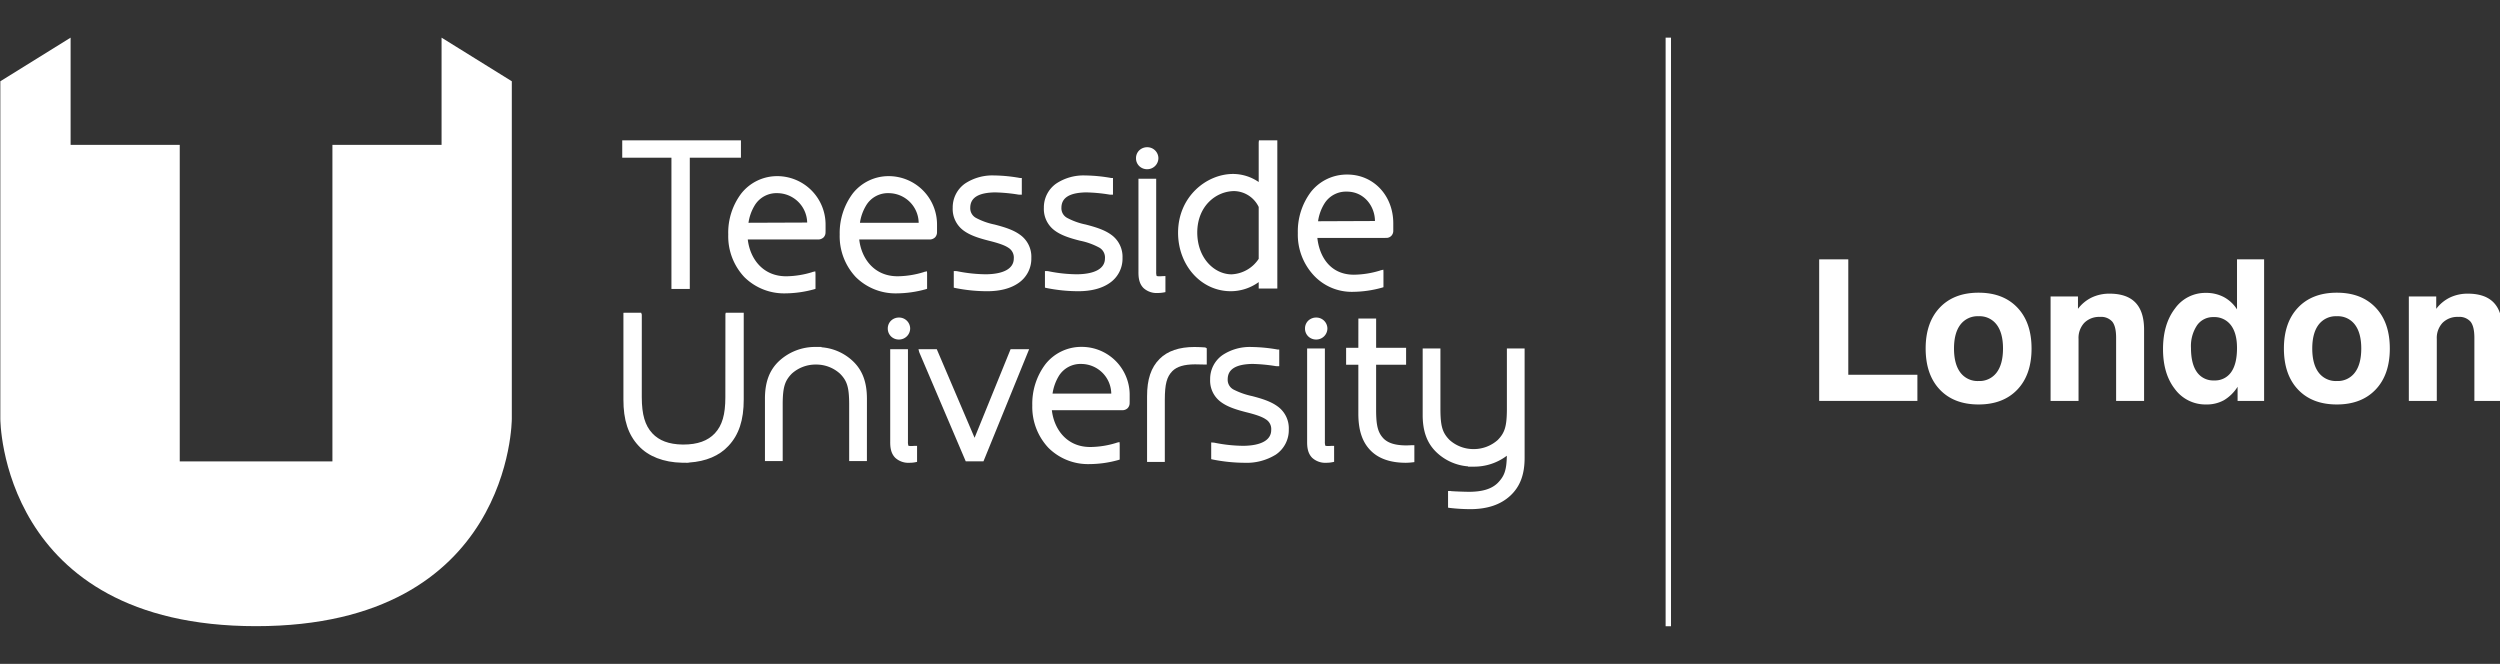
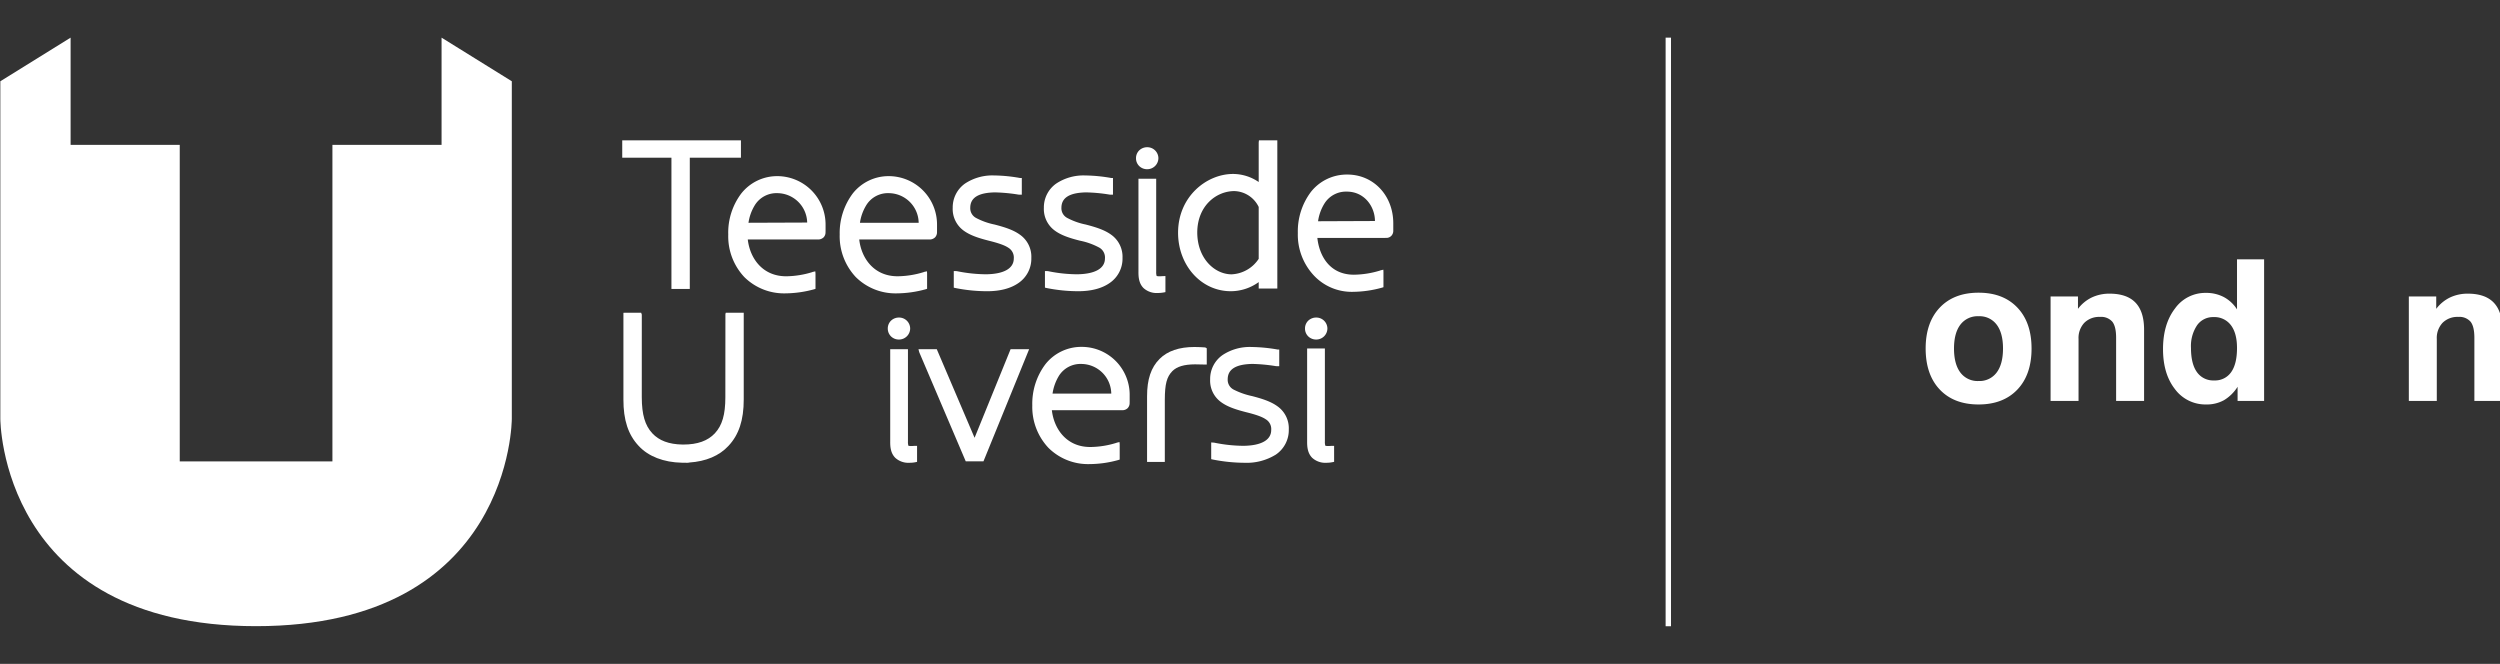
<svg xmlns="http://www.w3.org/2000/svg" width="835.727" height="221.932" viewBox="0 0 835.727 221.932">
  <rect x="0" y="0" width="835.727" height="221.932" fill="#333333" stroke="none" />
  <defs>
    <clipPath id="clip-path">
      <path id="Path_30" data-name="Path 30" d="M0-39.164H835.727V-261.1H0Z" fill="rgba(0,0,0,0)" />
    </clipPath>
  </defs>
  <g id="Group_31" data-name="Group 31" transform="translate(0 261.096)">
    <g id="Group_30" data-name="Group 30" clip-path="url(#clip-path)">
      <g id="Group_1" data-name="Group 1" transform="translate(147.612 -212.664)">
        <path id="Path_1" data-name="Path 1" d="M0,0H-36.488V105.818H-87.525V0h-36.484V-35.848L-147.5-21.266V91.573s-.115,69.316,85.491,69.316,85.49-69.316,85.49-69.316V-21.266L0-35.848Z" fill="#fff" />
      </g>
      <g id="Group_2" data-name="Group 2" transform="translate(242.5 -156.089)">
        <path id="Path_2" data-name="Path 2" d="M0,0-.022,27.791c0,5.795-1.053,9.4-3.5,12.044C-5.893,42.369-9.337,43.6-14.054,43.6h-.3c-4.519-.076-7.816-1.309-10.088-3.761-2.452-2.642-3.5-6.248-3.516-12.051L-27.953.176l-.212-.64h-5.317l-.615.025V28.539c-.021,6.87,1.6,11.8,5.113,15.527,3.224,3.5,8.337,5.483,14.449,5.609l1.83.021.611-.057V49.61c5.562-.356,10.084-2.272,13.1-5.551,3.5-3.71,5.127-8.643,5.116-15.52v-29H.115Z" fill="#fff" />
      </g>
      <g id="Group_3" data-name="Group 3" transform="translate(402.816 -144.961)">
        <path id="Path_3" data-name="Path 3" d="M0,0C-.7-.065-2.66-.137-3.462-.137h-.094c-5.069,0-8.98,1.338-11.616,3.977-2.869,2.869-4.2,6.852-4.188,12.536v21.9h5.932V17.491c.018-5.275.633-7.6,2.509-9.553,1.536-1.539,3.951-2.261,7.6-2.276.27,0,.935.015,1.607.033.7.018,1.406.032,1.7.032H.593V.32L.349.133Z" fill="#fff" />
      </g>
      <g id="Group_4" data-name="Group 4" transform="translate(274.619 -145.006)">
-         <path id="Path_4" data-name="Path 4" d="M0,0V-.108H-1.834A17.715,17.715,0,0,0-14.19,4.609c-3.24,3.045-4.735,7.083-4.714,12.7V38.041h5.933V18.914c.035-5.533.693-7.708,3.052-10.106A11.836,11.836,0,0,1-1.913,5.777a11.812,11.812,0,0,1,8.1,3.049c2.38,2.4,3.038,4.57,3.063,10.085v19.13h5.932l.007-20.719c.018-5.616-1.481-9.653-4.71-12.7A17.142,17.142,0,0,0,0,0" fill="#fff" />
-       </g>
+         </g>
      <g id="Group_5" data-name="Group 5" transform="translate(325.792 -114.744)">
        <path id="Path_5" data-name="Path 5" d="M0,0-12.479-29.247l-.155-.374h-6.122l.19.766a4.407,4.407,0,0,0,.155.457L-3.11,7.5l.158.374H2.97L18.242-29.621h-6.2Z" fill="#fff" />
      </g>
      <g id="Group_6" data-name="Group 6" transform="translate(471.109 -112.231)">
-         <path id="Path_6" data-name="Path 6" d="M0,0C-.37.014-.733.032-.985.032c-3.62-.014-6.04-.74-7.6-2.286-1.887-1.967-2.495-4.286-2.5-9.542V-26.932H-1.064v-5.662H-11.08v-9.793h-5.936l-.011,9.793h-4.088v5.662h4.088V-10.7c-.014,5.687,1.32,9.667,4.192,12.529,2.668,2.66,6.605,4.009,11.71,4.009A20.945,20.945,0,0,0,1.15,5.68L1.7,5.623V-.036H1.086C.8-.036.4-.018,0,0" fill="#fff" />
-       </g>
+         </g>
      <g id="Group_7" data-name="Group 7" transform="translate(427.025 -125.291)">
        <path id="Path_7" data-name="Path 7" d="M0,0C-2.355-1.708-5.479-2.617-8.474-3.4a24.991,24.991,0,0,1-6.144-2.16,3.678,3.678,0,0,1-2-3.441c0-3.358,2.708-5.044,8.244-5.148a56.994,56.994,0,0,1,7.856.737A4.726,4.726,0,0,0,0-13.389H.615v-5.565L.05-18.965a53.582,53.582,0,0,0-8.7-.841,16.431,16.431,0,0,0-9.671,2.682A9.717,9.717,0,0,0-22.484-9.01a8.844,8.844,0,0,0,3.509,7.522C-16.829.14-14,1.082-10.408,2c2.394.593,5.044,1.341,6.522,2.362A3.792,3.792,0,0,1-2.074,7.956c0,3.326-3.3,5.2-9.269,5.271h-.032a50.1,50.1,0,0,1-9.42-.985,3.937,3.937,0,0,0-.686-.1l-.651-.04v5.587l.474.111A55.7,55.7,0,0,0-10.994,18.9,18.5,18.5,0,0,0-.518,16.16,9.891,9.891,0,0,0,3.807,7.751,9.011,9.011,0,0,0,0,0" fill="#fff" />
      </g>
      <g id="Group_8" data-name="Group 8" transform="translate(305.158 -112.014)">
        <path id="Path_8" data-name="Path 8" d="M0,0C-.2.011-.381.022-.507.022a3.726,3.726,0,0,1-.978-.094,4.382,4.382,0,0,1-.154-1.4V-32.35H-7.568V-1.467c-.018,1.834.173,3.912,1.7,5.436a6.493,6.493,0,0,0,4.81,1.65,9.32,9.32,0,0,0,1.977-.2l.489-.1V-.036H.8C.557-.036.266-.018,0,0" fill="#fff" />
      </g>
      <g id="Group_9" data-name="Group 9" transform="translate(503.739 -144.609)">
-         <path id="Path_9" data-name="Path 9" d="M0,0V20.507c-.04,5.519-.7,7.687-3.056,10.088a12.021,12.021,0,0,1-8.01,3.042,11.938,11.938,0,0,1-8.1-3.045c-2.362-2.395-3.016-4.566-3.052-10.081V0h-5.932V22.085c-.025,5.616,1.47,9.653,4.7,12.706a17.2,17.2,0,0,0,10.481,4.623v.094h1.822A18.1,18.1,0,0,0-.014,35.859c-.105,4.835-.8,6.794-3.038,9.088-2.007,2-5.149,2.97-9.61,2.97-1.341,0-5.055-.133-5.986-.227a1.228,1.228,0,0,0-.41-.05h-.611v5.573l.51.086a61.215,61.215,0,0,0,6.853.42c5.813,0,10.235-1.5,13.518-4.565,3.242-3.053,4.742-7.1,4.713-12.724V0Z" fill="#fff" />
-       </g>
+         </g>
      <g id="Group_10" data-name="Group 10" transform="translate(400.232 -183.368)">
        <path id="Path_10" data-name="Path 10" d="M0,0C.032-8.981,6.4-13.834,12.375-13.849h.018a9.316,9.316,0,0,1,8.146,5.314V8.794a11.465,11.465,0,0,1-9.031,5.184h-.05C5.849,13.964.032,8.733,0,0M11.181,19.623a15.943,15.943,0,0,0,9.358-3.049v2.153h6.227V-30.811H20.622l-.061.547c-.014.14-.022.262-.022.366v13.022a15.213,15.213,0,0,0-8.589-2.7C3.128-19.561-6.4-12.048-6.414.068-6.4,11.023,1.323,19.612,11.181,19.623" fill="#fff" />
      </g>
      <g id="Group_11" data-name="Group 11" transform="translate(340.958 -182.64)">
        <path id="Path_11" data-name="Path 11" d="M0,0C-2.139-1.546-4.821-2.445-8.463-3.394a22.714,22.714,0,0,1-6.151-2.179A3.664,3.664,0,0,1-16.61-9c.011-3.361,2.707-5.044,8.244-5.141a55.5,55.5,0,0,1,7.83.733,3.74,3.74,0,0,0,.547.029H.622v-5.569H.054a51.865,51.865,0,0,0-8.7-.855,16.531,16.531,0,0,0-9.678,2.685A9.731,9.731,0,0,0-22.474-9.01a8.924,8.924,0,0,0,3.506,7.532C-16.8.165-13.971,1.1-10.4,2.01c3.376.837,5.328,1.546,6.518,2.347A3.828,3.828,0,0,1-2.056,7.963c-.015,3.326-3.312,5.2-9.28,5.271h-.093a50.373,50.373,0,0,1-9.488-1.01,3.238,3.238,0,0,0-.589-.061h-.615V17.7l.467.115a53.9,53.9,0,0,0,10.667,1.082c4.343,0,7.87-.917,10.476-2.729A9.852,9.852,0,0,0,3.807,7.751,8.978,8.978,0,0,0,0,0" fill="#fff" />
      </g>
      <g id="Group_12" data-name="Group 12" transform="translate(352.461 -184.119)">
        <path id="Path_12" data-name="Path 12" d="M0,0C2.161,1.639,4.99,2.581,8.575,3.487a22.973,22.973,0,0,1,6.518,2.352,3.811,3.811,0,0,1,1.822,3.6c-.01,3.326-3.307,5.2-9.279,5.274A48.524,48.524,0,0,1-1.938,13.7a3.523,3.523,0,0,0-.593-.061h-.615v5.533l.468.115A53.593,53.593,0,0,0,7.978,20.374c4.35,0,7.877-.92,10.487-2.732a9.842,9.842,0,0,0,4.321-8.41,9.028,9.028,0,0,0-3.8-7.754C16.84-.068,14.151-.967,10.505-1.916A22.658,22.658,0,0,1,4.361-4.095a3.644,3.644,0,0,1-2-3.426c.01-3.362,2.71-5.041,8.247-5.141a53.822,53.822,0,0,1,7.823.733,3.7,3.7,0,0,0,.547.032H19.6v-5.572h-.564a52.214,52.214,0,0,0-8.7-.852A16.462,16.462,0,0,0,.661-15.639,9.726,9.726,0,0,0-3.505-7.525,8.936,8.936,0,0,0,0,0" fill="#fff" />
      </g>
      <g id="Group_13" data-name="Group 13" transform="translate(389.092 -163.347)">
        <path id="Path_13" data-name="Path 13" d="M0,0,.5-.093V-5.468l-.626.018c-.2.007-.453.018-.7.036s-.479.028-.626.028a3.5,3.5,0,0,1-.978-.1,4.215,4.215,0,0,1-.158-1.392V-38.005H-8.517V-6.881c-.014,1.841.18,3.926,1.711,5.443A6.5,6.5,0,0,0-2,.194,10.855,10.855,0,0,0,0,0" fill="#fff" />
      </g>
      <g id="Group_14" data-name="Group 14" transform="translate(444.568 -112.017)">
        <path id="Path_14" data-name="Path 14" d="M0,0C-.209.014-.4.025-.532.025a3.693,3.693,0,0,1-.985-.1,4.186,4.186,0,0,1-.155-1.391V-32.587H-7.607v31.12C-7.618.37-7.424,2.452-5.9,3.976a6.505,6.505,0,0,0,4.81,1.647,10.053,10.053,0,0,0,2.01-.212l.493-.1V-.032H.8C.572-.032.273-.014,0,0" fill="#fff" />
      </g>
      <g id="Group_15" data-name="Group 15" transform="translate(439.978 -147.592)">
        <path id="Path_15" data-name="Path 15" d="M0,0H.025A3.734,3.734,0,0,0,3.761-3.685,3.706,3.706,0,0,0,.022-7.352,3.819,3.819,0,0,0-2.635-6.313a3.6,3.6,0,0,0-1.09,2.621A3.615,3.615,0,0,0-2.642-1.053,3.772,3.772,0,0,0,0,0" fill="#fff" />
      </g>
      <g id="Group_16" data-name="Group 16" transform="translate(300.502 -147.592)">
        <path id="Path_16" data-name="Path 16" d="M0,0H.022A3.733,3.733,0,0,0,3.757-3.685,3.7,3.7,0,0,0,.018-7.352,3.8,3.8,0,0,0-2.635-6.313a3.624,3.624,0,0,0-1.09,2.624A3.642,3.642,0,0,0-2.642-1.05,3.73,3.73,0,0,0,0,0" fill="#fff" />
      </g>
      <g id="Group_17" data-name="Group 17" transform="translate(383.486 -204.529)">
        <path id="Path_17" data-name="Path 17" d="M0,0H.022A3.73,3.73,0,0,0,3.757-3.681,3.708,3.708,0,0,0,.018-7.352,3.8,3.8,0,0,0-2.635-6.313,3.6,3.6,0,0,0-3.728-3.685,3.609,3.609,0,0,0-2.65-1.053,3.73,3.73,0,0,0,0,0" fill="#fff" />
      </g>
      <g id="Group_18" data-name="Group 18" transform="translate(287.473 -186.625)">
        <path id="Path_18" data-name="Path 18" d="M0,0A15.451,15.451,0,0,1,2.114-5.871,8.464,8.464,0,0,1,9.667-9.9,10.07,10.07,0,0,1,19.63-.076V0ZM12.234,23.6a36.922,36.922,0,0,0,9.787-1.388l.424-.14v-5.1l-.047-.751-.741.158a1.415,1.415,0,0,0-.366.122,30.466,30.466,0,0,1-8.64,1.384h-.068C4.62,17.879.46,11.807-.241,5.583l23.34,0a2.6,2.6,0,0,0,2.028-.723,2.5,2.5,0,0,0,.633-1.769c0-.075,0-.144.007-.266V.7A16.168,16.168,0,0,0,9.822-15.589H9.775A15.246,15.246,0,0,0-2.391-9.808,22.075,22.075,0,0,0-6.77,3.958,19.922,19.922,0,0,0-1.388,18.152,18.828,18.828,0,0,0,12.234,23.6" fill="#fff" />
      </g>
      <g id="Group_19" data-name="Group 19" transform="translate(250.21 -186.625)">
        <path id="Path_19" data-name="Path 19" d="M0,0A15.5,15.5,0,0,1,2.114-5.871,8.488,8.488,0,0,1,9.675-9.9,10.057,10.057,0,0,1,19.623-.076ZM21.974,22.226l.428-.141v-5.1l-.065-.747-.744.165a.9.9,0,0,0-.291.1,30.56,30.56,0,0,1-8.64,1.384h-.068C4.631,17.879.471,11.807-.234,5.583l23.326,0a2.64,2.64,0,0,0,2.031-.716,2.418,2.418,0,0,0,.633-1.751,2.533,2.533,0,0,1,.014-.291V.7A16.176,16.176,0,0,0,9.818-15.589H9.775A15.277,15.277,0,0,0-2.394-9.808,21.74,21.74,0,0,0-6.763,3.958a19.9,19.9,0,0,0,5.382,14.2A18.843,18.843,0,0,0,12.234,23.6a37.25,37.25,0,0,0,9.74-1.373" fill="#fff" />
      </g>
      <g id="Group_20" data-name="Group 20" transform="translate(440.612 -187.136)">
        <path id="Path_20" data-name="Path 20" d="M0,0A15.369,15.369,0,0,1,2.114-5.885,8.472,8.472,0,0,1,9.675-9.9c5.838.018,9.336,5.008,9.347,9.822ZM11.591,23.595h.039a37.089,37.089,0,0,0,9.815-1.413l.421-.136V16.955l-.036-.762-.755.176a1.827,1.827,0,0,0-.388.126,30.92,30.92,0,0,1-8.7,1.377C3.93,17.865.417,11.634-.234,5.569l22.693,0c.068,0,.14-.007.216-.007a2.281,2.281,0,0,0,1.848-.712,2.436,2.436,0,0,0,.625-1.779c0-.072,0-.141,0-.256V.68c-.007-9.273-6.6-16.276-15.337-16.287H9.768a15.262,15.262,0,0,0-12.152,5.8A21.969,21.969,0,0,0-6.759,3.948a19.956,19.956,0,0,0,5.378,14.2,17.329,17.329,0,0,0,12.972,5.45" fill="#fff" />
      </g>
      <g id="Group_21" data-name="Group 21" transform="translate(371.486 -129.618)">
        <path id="Path_21" data-name="Path 21" d="M0,0V.09H-19.63a15.812,15.812,0,0,1,2.114-5.9,8.475,8.475,0,0,1,7.554-4A10.069,10.069,0,0,1,0,0M-9.808-15.52H-9.84A15.27,15.27,0,0,0-22.021-9.714,21.988,21.988,0,0,0-26.4,4.041,19.949,19.949,0,0,0-21,18.231,18.745,18.745,0,0,0-7.388,23.667,36.532,36.532,0,0,0,2.394,22.29l.425-.136V17.048L2.75,16.29,2,16.466a1.619,1.619,0,0,0-.324.108,30.266,30.266,0,0,1-8.6,1.377h-.105c-7.963,0-12.126-6.076-12.831-12.3l23.315,0a1.91,1.91,0,0,1,.2,0,2.5,2.5,0,0,0,1.837-.7,2.452,2.452,0,0,0,.648-1.758c0-.076,0-.144.01-.281V.777A16.025,16.025,0,0,0-9.808-15.52" fill="#fff" />
      </g>
      <g id="Group_22" data-name="Group 22" transform="translate(224.456 -164.503)">
        <path id="Path_22" data-name="Path 22" d="M0,0H6.133V-43.876h17.1v-5.8h-39.68v5.8H0Z" fill="#fff" />
      </g>
      <g id="Group_23" data-name="Group 23" transform="translate(608.135 -127.077)">
-         <path id="Path_23" data-name="Path 23" d="M0,0V-47.32H9.732V-8.74h23.1V0Z" fill="#fff" />
-       </g>
+         </g>
      <g id="Group_24" data-name="Group 24" transform="translate(653.205 -144.587)">
        <path id="Path_24" data-name="Path 24" d="M0,0Q0,5.2,2.135,8.032a7.185,7.185,0,0,0,6.091,2.829,7.115,7.115,0,0,0,6.022-2.829Q16.382,5.206,16.383,0q0-5.172-2.121-7.981a7.115,7.115,0,0,0-6.036-2.812A7.2,7.2,0,0,0,2.135-7.981Q0-5.171,0,0M-9.477,0q0-8.7,4.724-13.683t12.979-4.98q8.223,0,12.96,4.98T25.925,0q0,8.742-4.739,13.719T8.226,18.7q-8.262,0-12.979-4.98T-9.477,0" fill="#fff" />
      </g>
      <g id="Group_25" data-name="Group 25" transform="translate(685.49 -127.077)">
        <path id="Path_25" data-name="Path 25" d="M0,0V-34.92H9.157v4.145a12.7,12.7,0,0,1,4.623-3.807,13.684,13.684,0,0,1,5.943-1.269q5.787,0,8.661,3T31.257-23.8V0H21.909V-21.107q0-3.755-1.269-5.364a4.942,4.942,0,0,0-4.127-1.608A6.992,6.992,0,0,0,11.274-26.1a7.381,7.381,0,0,0-1.927,5.382V0Z" fill="#fff" />
      </g>
      <g id="Group_26" data-name="Group 26" transform="translate(732.424 -144.778)">
        <path id="Path_26" data-name="Path 26" d="M0,0Q0,5.3,1.992,8.078a6.632,6.632,0,0,0,5.752,2.779,6.528,6.528,0,0,0,5.684-2.764Q15.392,5.331,15.387,0q0-4.945-2.056-7.633A6.867,6.867,0,0,0,7.55-10.315,6.494,6.494,0,0,0,2.024-7.564,12.518,12.518,0,0,0,0,0M24.447-29.621V17.7H15.582v-4.72a13.7,13.7,0,0,1-4.545,4.479,11.831,11.831,0,0,1-5.928,1.431A12.652,12.652,0,0,1-5.346,13.78q-4-5.106-4-13.395,0-8.354,4-13.572a12.43,12.43,0,0,1,10.325-5.22A12.624,12.624,0,0,1,11.005-17a11.773,11.773,0,0,1,4.382,4.113V-29.621Z" fill="#fff" />
      </g>
      <g id="Group_27" data-name="Group 27" transform="translate(772.967 -144.587)">
-         <path id="Path_27" data-name="Path 27" d="M0,0Q0,5.2,2.135,8.032a7.185,7.185,0,0,0,6.091,2.829,7.115,7.115,0,0,0,6.022-2.829Q16.382,5.206,16.383,0q0-5.172-2.121-7.981a7.115,7.115,0,0,0-6.036-2.812A7.2,7.2,0,0,0,2.135-7.981Q0-5.171,0,0M-9.477,0q0-8.7,4.724-13.683t12.979-4.98q8.223,0,12.96,4.98T25.925,0q0,8.742-4.739,13.719T8.226,18.7q-8.262,0-12.979-4.98T-9.477,0" fill="#fff" />
-       </g>
+         </g>
      <g id="Group_28" data-name="Group 28" transform="translate(805.252 -127.077)">
        <path id="Path_28" data-name="Path 28" d="M0,0V-34.92H9.157v4.145a12.7,12.7,0,0,1,4.623-3.807,13.684,13.684,0,0,1,5.943-1.269q5.787,0,8.661,3T31.257-23.8V0H21.909V-21.107q0-3.755-1.269-5.364a4.942,4.942,0,0,0-4.127-1.608A6.988,6.988,0,0,0,11.275-26.1a7.377,7.377,0,0,0-1.928,5.382V0Z" fill="#fff" />
      </g>
      <g id="Group_29" data-name="Group 29" transform="translate(557.699 -248.513)">
        <path id="Path_29" data-name="Path 29" d="M0,0V196.765" fill="rgba(0,0,0,0)" stroke="#fff" stroke-width="1.798" />
      </g>
    </g>
  </g>
</svg>